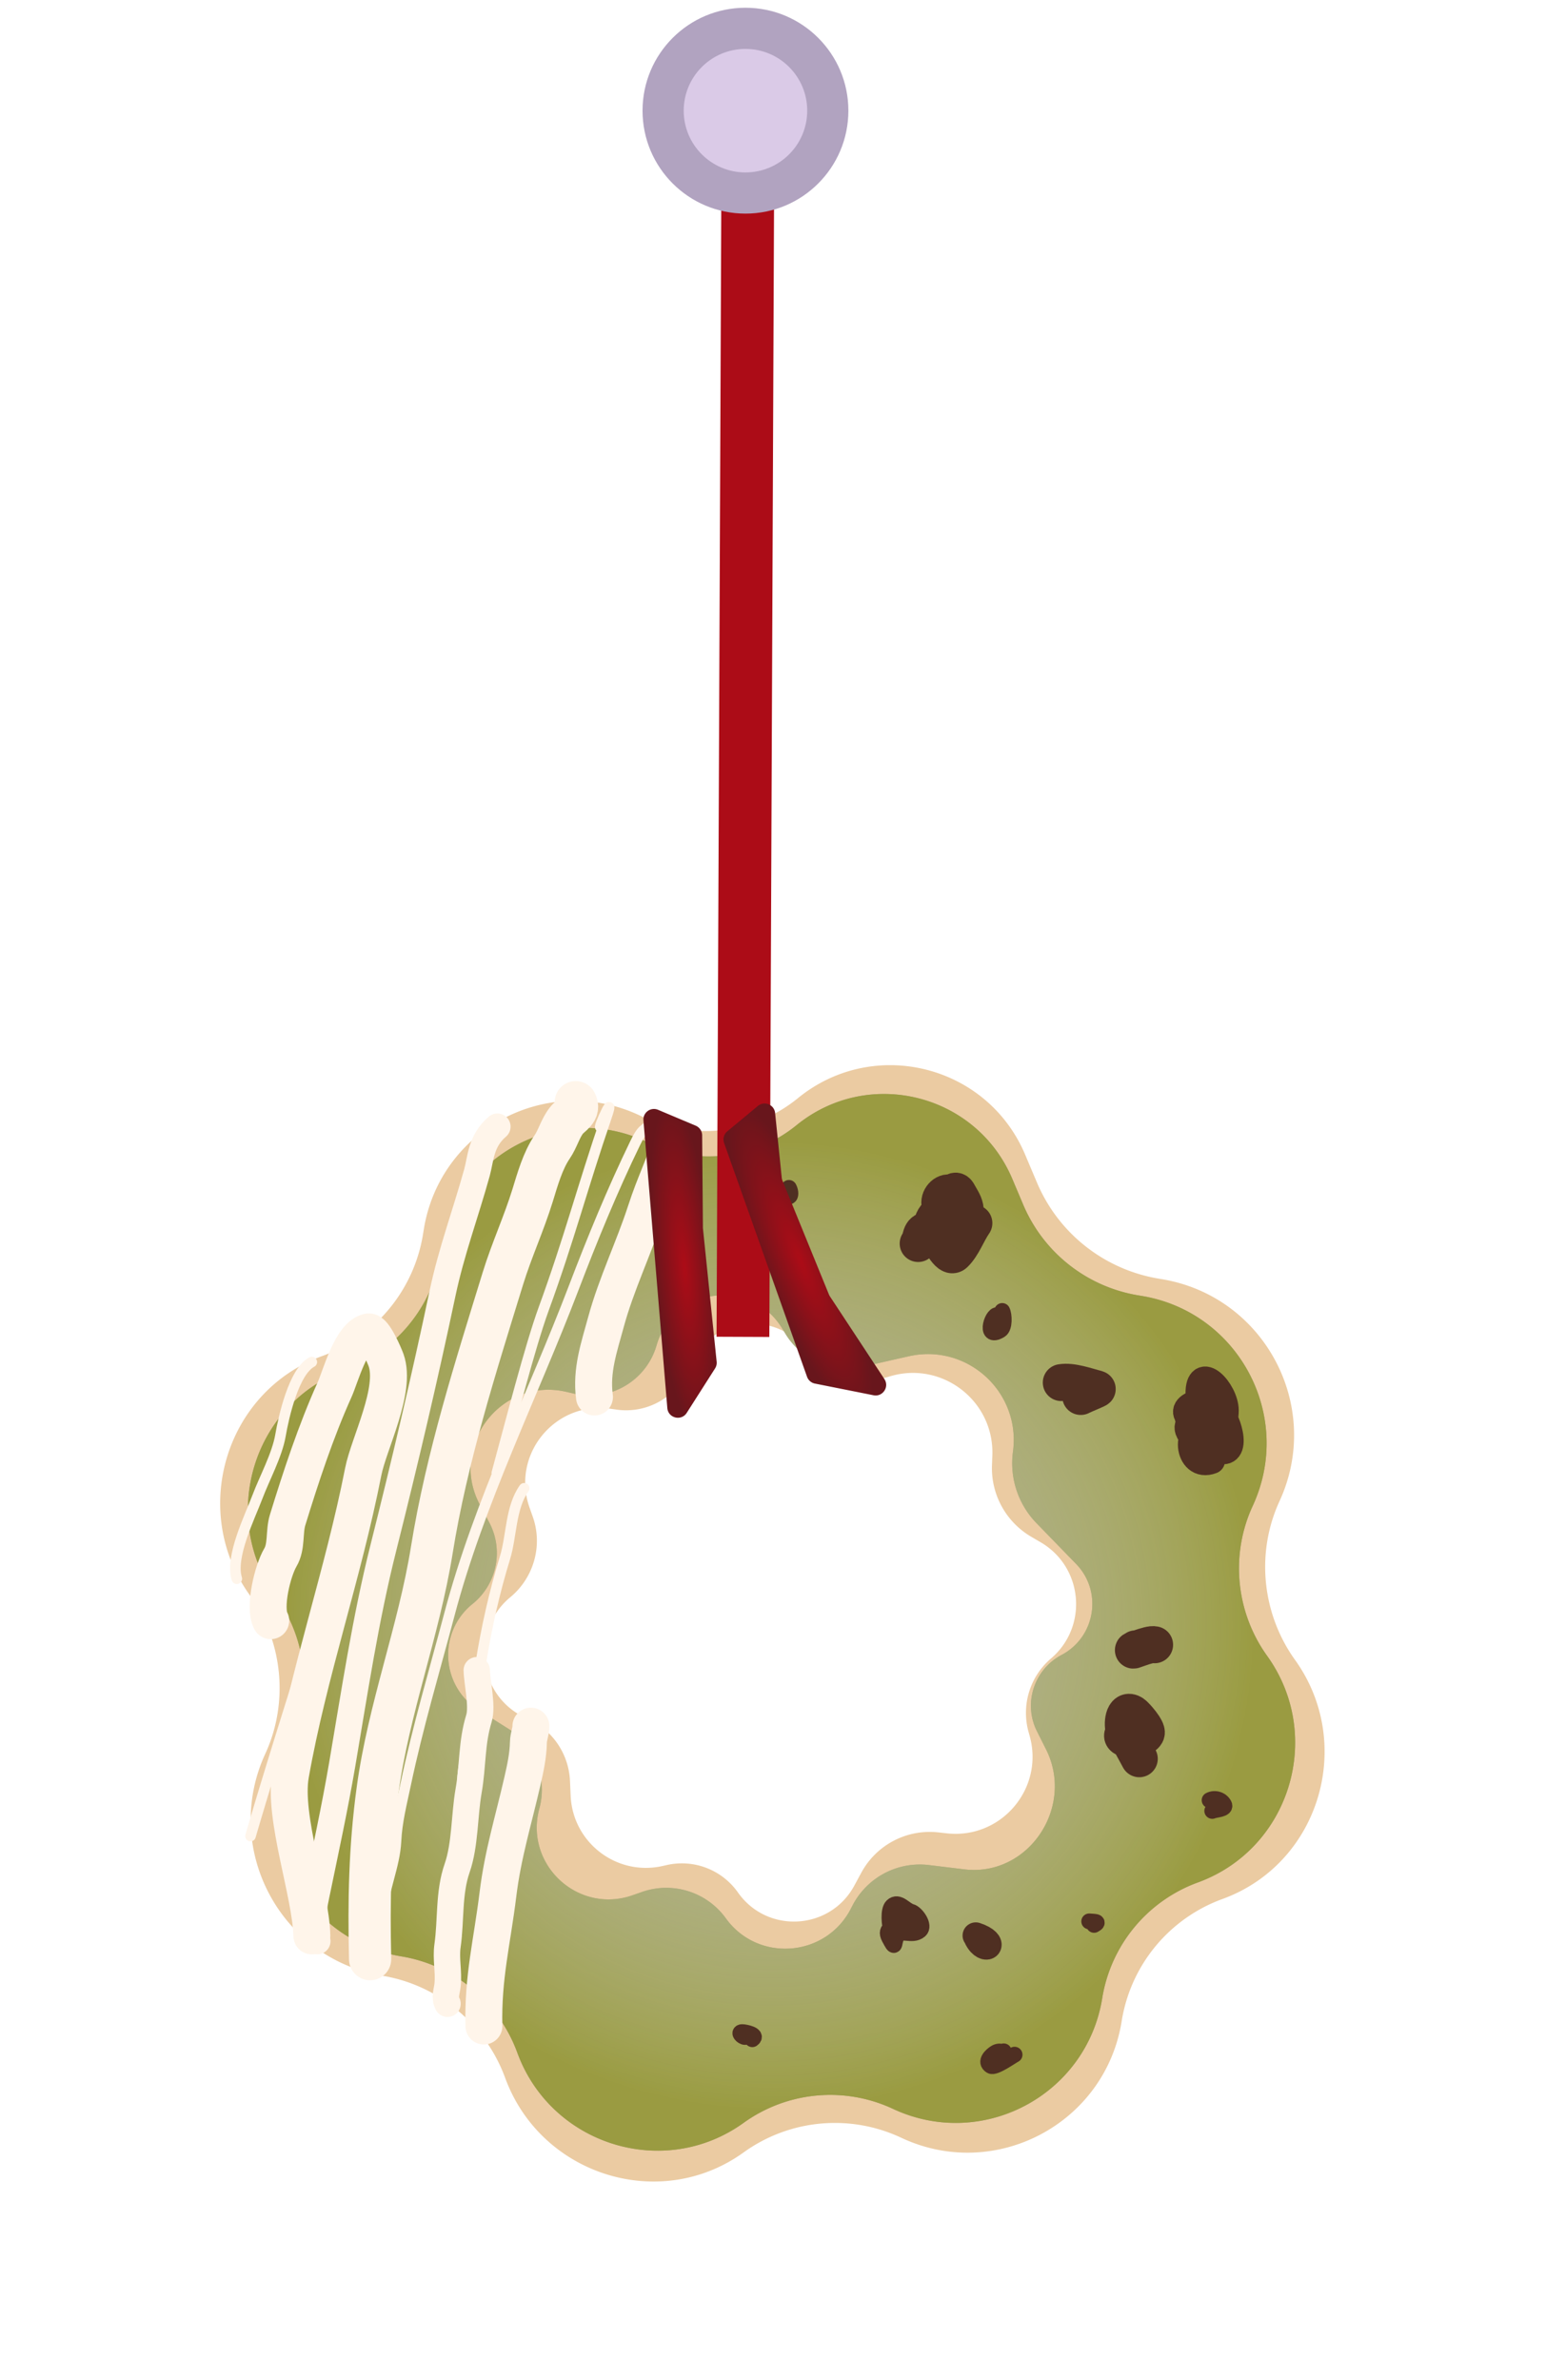
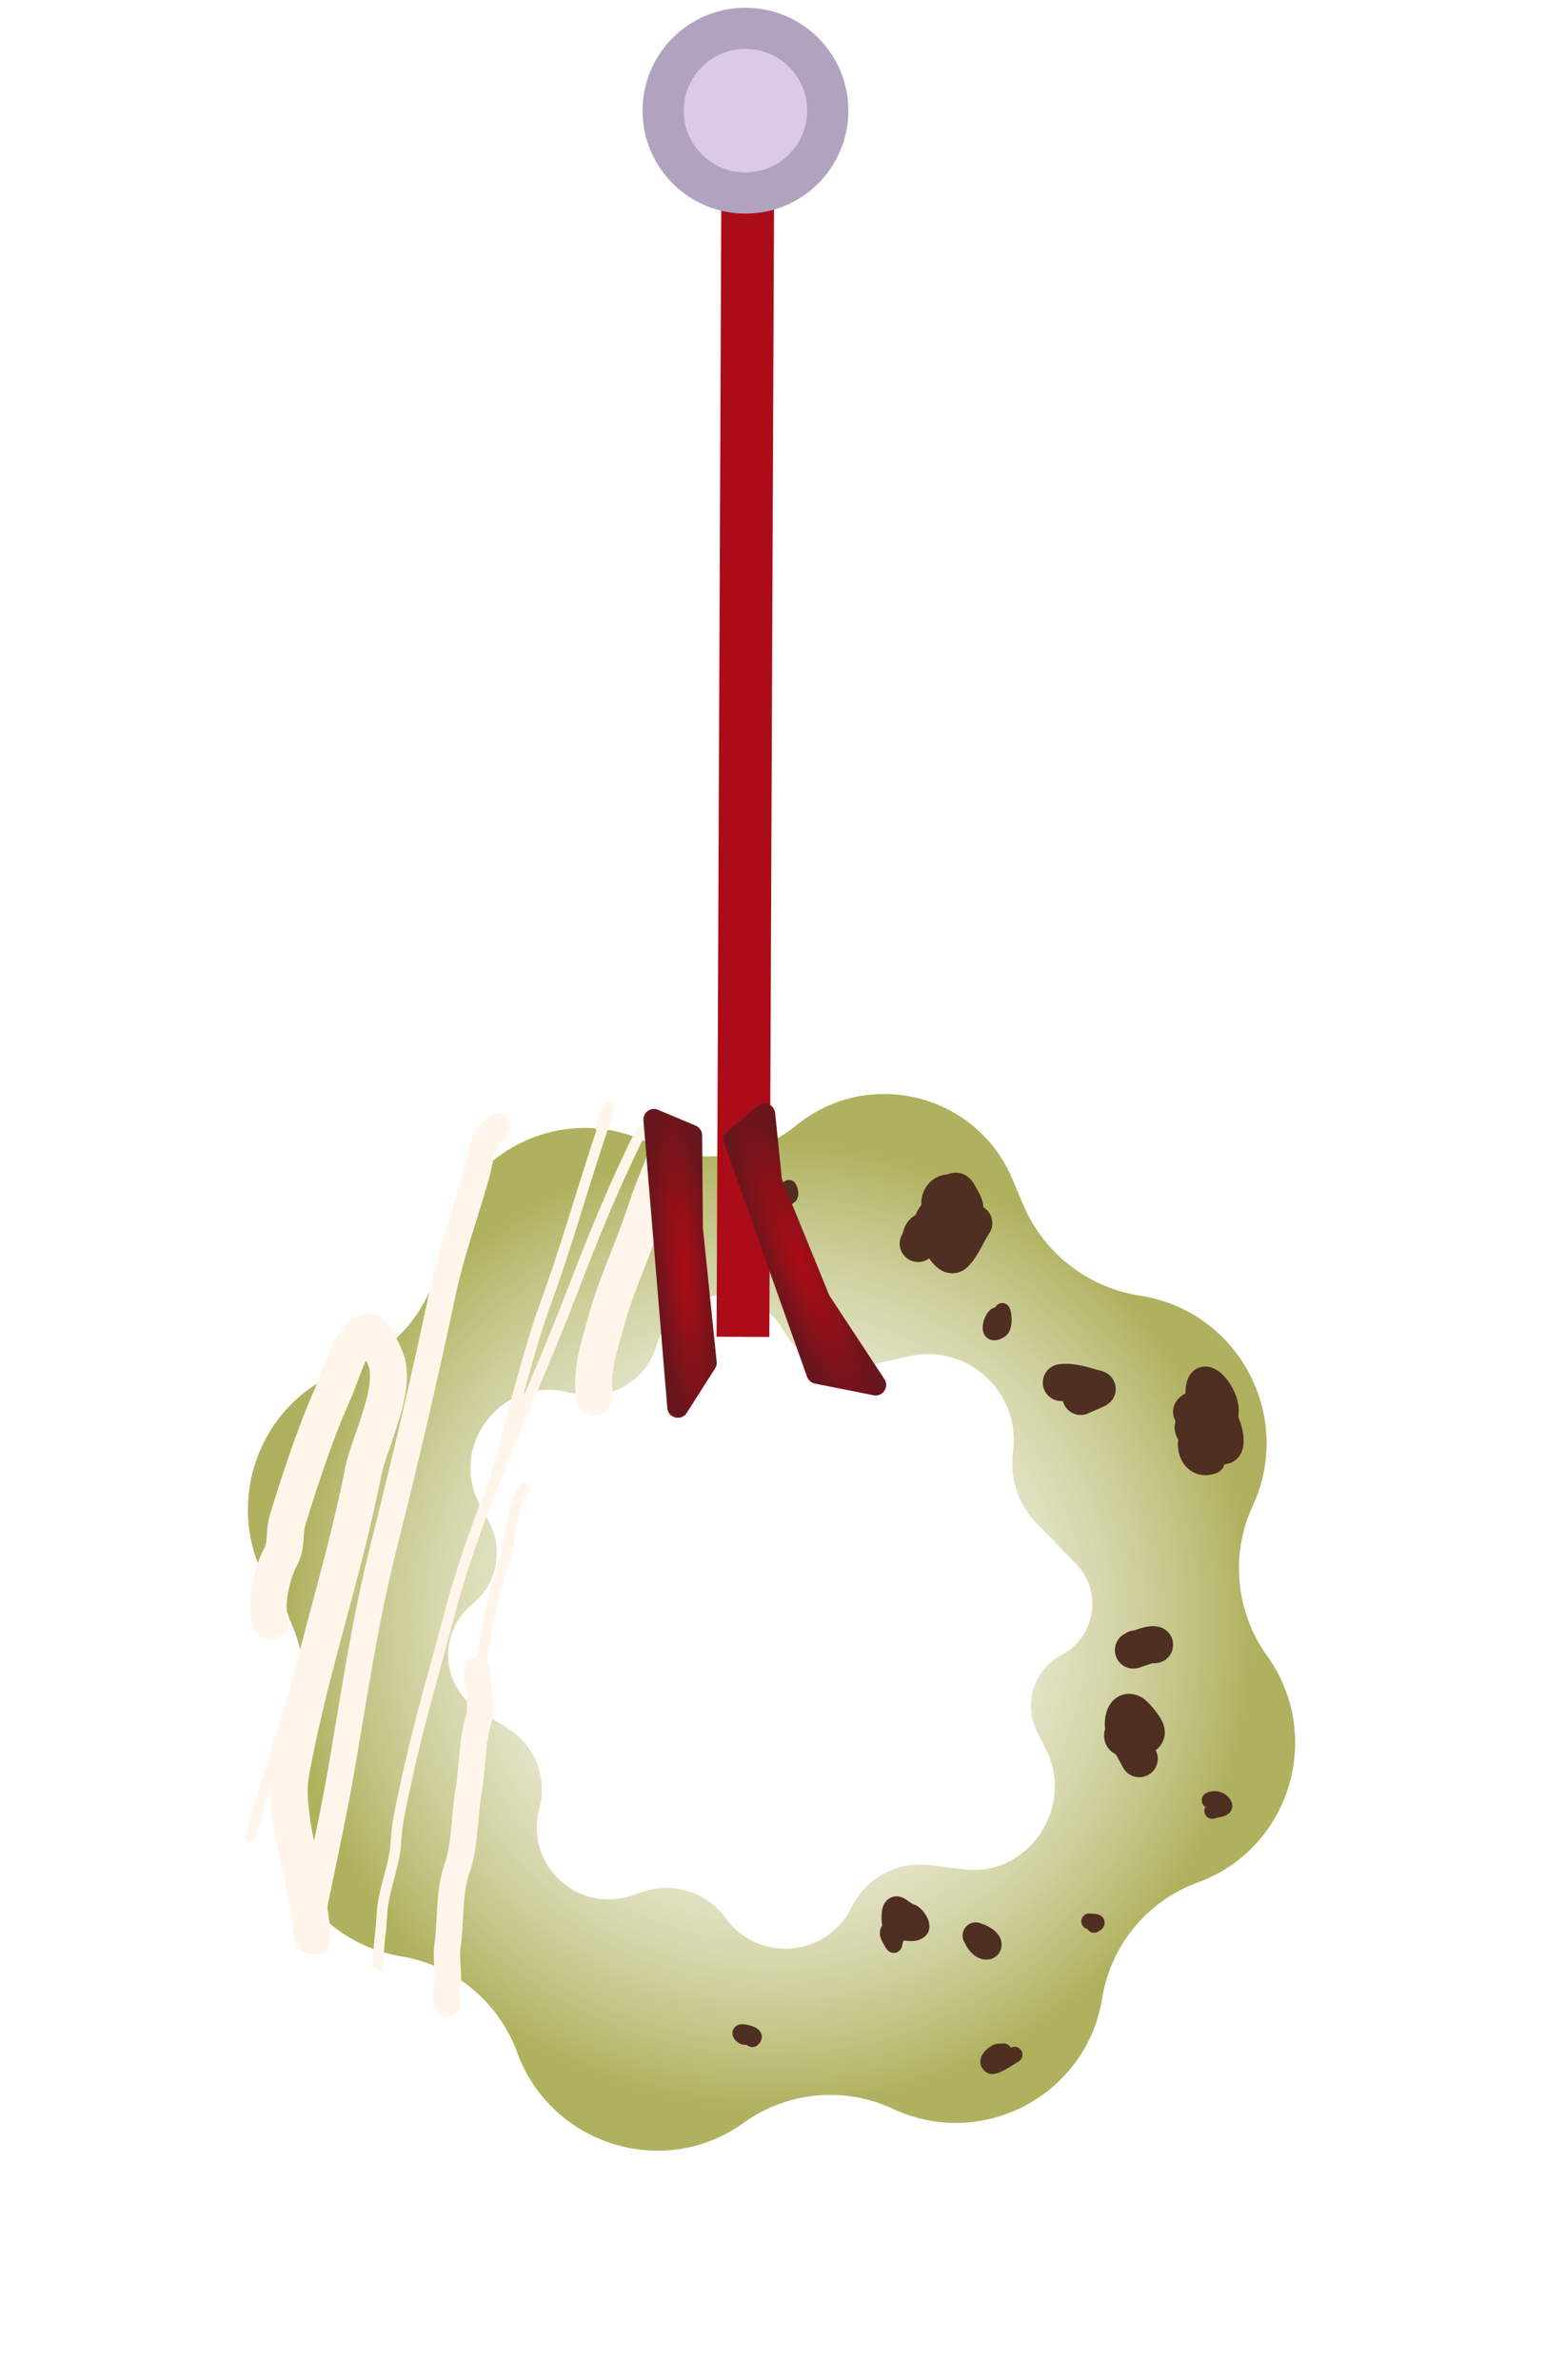
<svg xmlns="http://www.w3.org/2000/svg" width="293" height="451" fill="none">
  <g filter="url(#a)">
-     <path fill-rule="evenodd" clip-rule="evenodd" d="M121.22 207.358c-17.442-8.196-37.873 2.615-40.909 21.646l-.13.809a29.576 29.576 0 0 1-19.095 23.133c-18.416 6.701-25.178 29.382-13.755 45.307 6.272 8.744 7.445 20.297 2.945 30.072-8.254 17.928 2.793 38.806 22.258 42.067 10.614 1.778 19.506 9.247 23.207 19.351 6.741 18.402 29.296 25.571 45.196 14.114a29.578 29.578 0 0 1 29.868-2.775c17.813 8.37 38.679-2.671 41.78-22.107a29.579 29.579 0 0 1 19.095-23.133c18.417-6.701 25.178-29.381 13.756-45.306-6.272-8.745-7.445-20.298-2.945-30.073 8.254-17.927-2.786-38.804-22.251-42.065l-.676-.114a30.47 30.47 0 0 1-23.026-18.174l-2.264-5.347c-7.202-17.017-28.723-22.356-43.045-10.679a27.72 27.72 0 0 1-29.306 3.604l-.703-.33Zm-24.482 91.275c-7.784 6.459-6.16 18.986 3.125 22.998a13.554 13.554 0 0 1 8.163 11.84l.125 2.813c.395 8.882 8.72 15.251 17.397 13.308l.844-.189a12.993 12.993 0 0 1 13.464 5.2c5.551 7.886 17.455 7.19 22.049-1.289l1.338-2.47a14.733 14.733 0 0 1 14.563-7.627l1.66.183c10.302 1.132 18.478-8.521 15.667-18.497l-.184-.65a13.562 13.562 0 0 1 4.243-13.989c7.091-6.06 6.09-17.303-1.959-22.015l-1.797-1.052a15.045 15.045 0 0 1-7.434-13.531l.069-1.876c.374-10.277-9.423-17.904-19.294-15.021l-.6.175a14.094 14.094 0 0 1-14.538-4.223l-1.324-1.507c-6.372-7.249-18.159-5.169-21.665 3.823a12.874 12.874 0 0 1-13.863 8.061l-1.016-.149c-10.547-1.547-18.959 8.672-15.412 18.725l.625 1.773c1.912 5.421.178 11.515-4.246 15.186Z" fill="#EBCBA2" />
-     <path fill-rule="evenodd" clip-rule="evenodd" d="M122.497 212.342c-16.552-7.739-35.911 2.505-38.825 20.543l-.123.765a28.11 28.11 0 0 1-18.124 21.926c-17.494 6.376-23.988 27.809-13.127 42.934 5.945 8.278 7.011 19.171 2.73 28.421-7.846 16.958 2.618 36.734 21.053 39.786 10.055 1.664 18.46 8.673 21.961 18.246 6.395 17.487 27.769 24.175 42.882 13.298a28.108 28.108 0 0 1 28.323-2.651c16.904 7.903 36.674-2.558 39.649-20.979a28.109 28.109 0 0 1 18.124-21.926c17.495-6.376 23.989-27.81 13.128-42.934-5.945-8.279-7.012-19.171-2.731-28.421 7.847-16.959-2.614-36.734-21.049-39.786l-.643-.106a28.781 28.781 0 0 1-21.807-17.185l-2.065-4.883c-6.838-16.171-27.282-21.255-40.898-10.171a26.346 26.346 0 0 1-27.791 3.435l-.667-.312Zm-32.949 87.592c-6.604 5.331-6.025 15.566 1.136 20.08l5.651 3.562a13.64 13.64 0 0 1 5.882 15.113c-2.87 10.606 7.287 20.067 17.658 16.447l1.801-.629a13.914 13.914 0 0 1 15.878 4.985c6.088 8.436 18.952 7.439 23.716-1.838l.279-.542a14.36 14.36 0 0 1 14.496-7.703l6.687.812c12.193 1.481 21.03-11.823 15.493-22.782a945.33 945.33 0 0 1-1.705-3.394c-2.637-5.273-.544-11.691 4.677-14.453 6.434-3.405 7.809-12.031 2.749-17.24l-7.507-7.727a16.308 16.308 0 0 1-4.46-13.547c1.52-11.277-8.649-20.589-19.745-18.079l-8.691 1.967a13.646 13.646 0 0 1-14.657-6.179l-.683-1.115c-5.943-9.706-20.598-7.698-23.769 3.257-1.94 6.7-8.774 10.726-15.559 9.165l-1.542-.355C94.994 256.9 85 269.904 90.921 281.094l1.808 3.418c2.767 5.229 1.433 11.698-3.18 15.422Z" fill="#91926D" />
    <path fill-rule="evenodd" clip-rule="evenodd" d="M122.497 212.342c-16.552-7.739-35.911 2.505-38.825 20.543l-.123.765a28.11 28.11 0 0 1-18.124 21.926c-17.494 6.376-23.988 27.809-13.127 42.934 5.945 8.278 7.011 19.171 2.73 28.421-7.846 16.958 2.618 36.734 21.053 39.786 10.055 1.664 18.46 8.673 21.961 18.246 6.395 17.487 27.769 24.175 42.882 13.298a28.108 28.108 0 0 1 28.323-2.651c16.904 7.903 36.674-2.558 39.649-20.979a28.109 28.109 0 0 1 18.124-21.926c17.495-6.376 23.989-27.81 13.128-42.934-5.945-8.279-7.012-19.171-2.731-28.421 7.847-16.959-2.614-36.734-21.049-39.786l-.643-.106a28.781 28.781 0 0 1-21.807-17.185l-2.065-4.883c-6.838-16.171-27.282-21.255-40.898-10.171a26.346 26.346 0 0 1-27.791 3.435l-.667-.312Zm-32.949 87.592c-6.604 5.331-6.025 15.566 1.136 20.08l5.651 3.562a13.64 13.64 0 0 1 5.882 15.113c-2.87 10.606 7.287 20.067 17.658 16.447l1.801-.629a13.914 13.914 0 0 1 15.878 4.985c6.088 8.436 18.952 7.439 23.716-1.838l.279-.542a14.36 14.36 0 0 1 14.496-7.703l6.687.812c12.193 1.481 21.03-11.823 15.493-22.782a945.33 945.33 0 0 1-1.705-3.394c-2.637-5.273-.544-11.691 4.677-14.453 6.434-3.405 7.809-12.031 2.749-17.24l-7.507-7.727a16.308 16.308 0 0 1-4.46-13.547c1.52-11.277-8.649-20.589-19.745-18.079l-8.691 1.967a13.646 13.646 0 0 1-14.657-6.179l-.683-1.115c-5.943-9.706-20.598-7.698-23.769 3.257-1.94 6.7-8.774 10.726-15.559 9.165l-1.542-.355C94.994 256.9 85 269.904 90.921 281.094l1.808 3.418c2.767 5.229 1.433 11.698-3.18 15.422Z" fill="url(#b)" fill-opacity=".8" />
-     <path d="M91.707 379.912c-.214-9.273 1.542-15.814 2.666-24.978.924-7.536 2.912-13.901 4.611-21.315.572-2.494 1.113-4.97 1.165-7.513.02-1.012.49-2.101.469-3.015" stroke="url(#c)" stroke-width="7" stroke-linecap="round" />
    <path d="M112.662 260.722c-.669-5.043.876-9.409 2.185-14.228 1.943-7.148 5.222-13.867 7.514-20.904 1.848-5.675 3.225-7.925 4.979-13.62" stroke="url(#d)" stroke-width="7" stroke-linecap="round" />
    <path d="M84.815 375.693c-.64-1.209-.117-2.307.016-3.615.252-2.485-.368-4.92-.015-7.385.692-4.837.182-10.014 1.822-14.713 1.54-4.412 1.36-10.023 2.176-14.65.84-4.772.525-9.061 1.957-13.714.713-2.313-.36-6.781-.414-9.129" stroke="url(#e)" stroke-width="5" stroke-linecap="round" />
    <path d="M94.155 275.126c2.615-9.581 6.298-24.019 8.894-31.128 4.822-13.205 7.298-22.921 11.838-36.198m0 0c2.308-6.75-3.482 6.304 0 0Z" stroke="url(#f)" stroke-width="2" stroke-linecap="round" />
    <path d="M87.69 334.96c-.397-4.191 1.436-8.683 1.891-12.893.386-3.571.956-7.215 1.517-10.766 1.076-6.802 2.596-13.588 4.606-20.115 1.281-4.161 1.027-9.521 3.636-13.173" stroke="url(#g)" stroke-width="2" stroke-linecap="round" />
    <path d="M47.477 343.917c4.214-14.404 8.857-28.764 13.275-43.111a32.424 32.424 0 0 1 2.39-5.721c.926-1.748.587-3.832 2.053-5.367" stroke="url(#h)" stroke-width="2" stroke-linecap="round" />
-     <path d="M44.883 295.155c-1.31-4.135 2.443-11.63 3.906-15.512 1.33-3.528 3.727-7.924 4.364-11.627.597-3.47 2.523-12.117 5.943-13.926" stroke="url(#i)" stroke-width="2" stroke-linecap="round" />
    <path d="M124.421 208.39c-2.5 1.736-2.772 1.607-4.04 4.22-4.316 8.898-8.103 18.126-11.626 27.362-7.868 20.619-17.924 40.564-23.585 61.952-2.824 10.668-6.021 21.409-8.29 32.21-.766 3.646-1.65 7.031-1.83 10.753-.228 4.774-2.499 9.295-2.672 14.014-.112 3.046-.87 6.644-.561 9.562" stroke="url(#j)" stroke-width="2" stroke-linecap="round" />
-     <path d="M70.145 367.24c-.255-11.07-.068-21.055 1.413-31.989 2.097-15.493 7.802-30.119 10.28-45.541 2.81-17.492 8.29-34.622 13.485-51.496 1.642-5.332 3.987-10.403 5.625-15.722.908-2.95 1.907-6.537 3.685-9.138 1.077-1.577 1.535-3.521 2.726-5.037.849-1.081 2.652-1.781 1.762-3.462" stroke="url(#k)" stroke-width="8" stroke-linecap="round" />
    <path d="M60.14 363.825c-.916-4.638-.897-5.309-.241-8.489 1.722-8.351 3.533-16.65 4.969-25.061 2.339-13.706 4.375-27.398 7.77-40.91 4.057-16.152 7.797-32.022 11.236-48.311 1.674-7.927 4.398-15.196 6.524-22.874.726-2.619.687-5.982 3.866-8.689" stroke="url(#l)" stroke-width="5" stroke-linecap="round" />
    <path d="M51.307 303.103c-1.347-2.546.374-9.527 1.835-11.988 1.225-2.065.677-4.853 1.363-7.082 2.535-8.23 5.343-16.788 8.907-24.703 1.155-2.565 3.125-10.252 6.417-10.948 1.037-.219 3.023 4.469 3.334 5.335 2.038 5.677-3.273 15.813-4.319 21.139-3.829 19.506-10.398 38.193-13.788 57.441-1.422 8.072 3.863 22.471 4.05 30.539" stroke="url(#m)" stroke-width="7" stroke-linecap="round" />
    <path d="M229.673 272.78c-4.764 1.84-5.498-7.008-.579-5.906 4.151.929 1.606-7.234-.58-5.906-.78.474-1.163 1.558-1.702 2.281-.377.506-1.705.308-1.756.498-.362 1.327 2.781 5.562 3.494 6.909 2.416 4.567 3.73-5.736 3.718-7.404-.026-3.768-5.132-9.101-5.09-3.13.006.981-.062 2.217-.168 3.195-.182 1.679-2.648 2.173-1.683 3.997 1.409 2.663 2.403 1.978 4.933 3.214 4.785 2.339 2.792-5.28.62-7.533-2.941-3.049-9.693.413-3.602 2.51" stroke="#4F2F22" stroke-width="5" stroke-linecap="round" />
    <path d="M229.749 339.149c.519-.275 2.722-.274 2.239-1.185-.539-1.019-1.811-1.335-2.739-.844M189.283 245.34c-1.015-1.132-3.042 4.735.29 2.713.857-.521.751-2.914.369-3.635" stroke="#4F2F22" stroke-width="3" stroke-linecap="round" />
    <path d="M215.922 329.268c-.942-1.78-1.991-3.548-2.844-5.374-.428-.918-.238-4.438 1.64-3.161.545.37 2.799 2.955 2.528 3.694-.545 1.487-5.329 1.482-4.378.151M218.824 307.669c-.924-.346-5.412 1.717-3.609.763M204.822 260.621c.711-.377 3.3-1.389 3.127-1.432-2.019-.507-4.764-1.544-6.815-1.203" stroke="#4F2F22" stroke-width="7" stroke-linecap="round" />
    <path d="M148.855 222.019c.813 1.536 1.268.228.659-.922" stroke="#4F2F22" stroke-width="3" stroke-linecap="round" />
    <path d="M184.573 227.769c-1.228 1.76-2.125 4.344-3.669 5.826-1.132 1.087-2.961-3.062-3.497-3.659-1.787-1.991.013-4.477 2.571-4.832 1.256-.174 3.533 2.881 2.889-.318-.185-.917-.821-1.792-1.257-2.615-.559-1.057-.861.037-1.652-.114-1.142-.217-2.271 1.366-1.693 2.457.629 1.189.988 1.782 2.184 2.443.593.328 2.315.763 2.612 1.325 1.338 2.529-6.032.693-6.444.702-2.53.059-1.727 1.421-2.608 2.654" stroke="#4F2F22" stroke-width="7" stroke-linecap="round" />
    <path d="M207.354 360.743c1.225-.648-.059-.571-.922-.659" stroke="#4F2F22" stroke-width="3" stroke-linecap="round" />
    <path d="M184.928 362.768c4.267 1.41 1.876 3.546.301.568" stroke="#4F2F22" stroke-width="5" stroke-linecap="round" />
    <path d="M142.577 382.408c1.203-.843-1.435-1.352-1.92-1.341-.832.019.026.931.55.919M192.282 385.342c-.684.362-3.762 2.564-4.485 2.118-1.246-.768.077-2.025.85-2.487 1.938-1.16 3.075 2.562 1.58-.263M168.944 361.82c-.383-.97-.656-3.856.158-4.637 1.174-1.127 2.424.79 3.563 1.076.978.246 2.715 2.649 1.656 3.551-1.508 1.284-3.682-.516-4.442 1.235-.587 1.353-.09 2.538-1.356.145-1.026-1.939 1.047-1.938 2.187-2.909.688-.586.093-1.668.397-2.439.33-.838.185.33.756.587.288.13-.821-.228-.376.613l.592 1.12" stroke="#4F2F22" stroke-width="3" stroke-linecap="round" />
  </g>
  <g filter="url(#n)">
    <path d="m141.756 20.497-.951 228.823" stroke="#AC0C17" stroke-width="10" />
  </g>
  <g filter="url(#o)">
    <path d="M121.947 208.307c-.124-1.497 1.386-2.592 2.77-2.008l7.133 3.006a2 2 0 0 1 1.223 1.826l.146 17.592 2.602 25.302c.046.449-.06.9-.303 1.28l-5.366 8.418c-1.03 1.615-3.521.999-3.68-.91l-4.525-54.506Z" fill="url(#p)" />
  </g>
  <g filter="url(#q)">
    <path d="M137.23 212.583a2 2 0 0 1 .608-2.208l5.795-4.807c1.231-1.022 3.103-.256 3.266 1.335l1.258 12.263c.019.19.065.376.137.552l8.807 21.579c.049.12.11.236.181.344l10.332 15.685c.977 1.483-.319 3.409-2.061 3.062l-11.111-2.215a2 2 0 0 1-1.493-1.293l-15.719-44.297Z" fill="url(#r)" />
  </g>
  <circle cx="141.28" cy="20.973" r="19.505" fill="#B1A3C0" />
  <g filter="url(#s)">
    <circle cx="141.28" cy="20.972" r="11.703" fill="#DACAE7" />
  </g>
  <defs>
    <linearGradient id="c" x1="85.392" y1="331.147" x2="106.932" y2="371.855" gradientUnits="userSpaceOnUse">
      <stop stop-color="#FFF5EA" />
    </linearGradient>
    <linearGradient id="d" x1="111.53" y1="220.336" x2="128.473" y2="252.357" gradientUnits="userSpaceOnUse">
      <stop stop-color="#FFF5EA" />
    </linearGradient>
    <linearGradient id="e" x1="75.128" y1="320.545" x2="100.044" y2="367.635" gradientUnits="userSpaceOnUse">
      <stop stop-color="#FFF5EA" />
    </linearGradient>
    <linearGradient id="f" x1="92.789" y1="217.776" x2="116.796" y2="263.147" gradientUnits="userSpaceOnUse">
      <stop stop-color="#FFF5EA" />
    </linearGradient>
    <linearGradient id="g" x1="83.018" y1="286.649" x2="104.011" y2="326.324" gradientUnits="userSpaceOnUse">
      <stop stop-color="#FFF5EA" />
    </linearGradient>
    <linearGradient id="h" x1="47.071" y1="299.308" x2="65.601" y2="334.327" gradientUnits="userSpaceOnUse">
      <stop stop-color="#FFF5EA" />
    </linearGradient>
    <linearGradient id="i" x1="45.056" y1="261.518" x2="58.923" y2="287.726" gradientUnits="userSpaceOnUse">
      <stop stop-color="#FFF5EA" />
    </linearGradient>
    <linearGradient id="j" x1="72.46" y1="232.031" x2="123.777" y2="344.823" gradientUnits="userSpaceOnUse">
      <stop stop-color="#FFF5EA" />
    </linearGradient>
    <linearGradient id="k" x1="60.332" y1="230.671" x2="118.935" y2="341.425" gradientUnits="userSpaceOnUse">
      <stop stop-color="#FFF5EA" />
    </linearGradient>
    <linearGradient id="l" x1="49.035" y1="233.424" x2="105.37" y2="339.893" gradientUnits="userSpaceOnUse">
      <stop stop-color="#FFF5EA" />
    </linearGradient>
    <linearGradient id="m" x1="42.227" y1="262.876" x2="87.242" y2="347.949" gradientUnits="userSpaceOnUse">
      <stop stop-color="#FFF5EA" />
    </linearGradient>
    <filter id="a" x="37.728" y="197.839" width="217.311" height="219.541" filterUnits="userSpaceOnUse" color-interpolation-filters="sRGB">
      <feFlood flood-opacity="0" result="BackgroundImageFix" />
      <feColorMatrix in="SourceAlpha" values="0 0 0 0 0 0 0 0 0 0 0 0 0 0 0 0 0 0 127 0" result="hardAlpha" />
      <feOffset dy="4" />
      <feGaussianBlur stdDeviation="2" />
      <feComposite in2="hardAlpha" operator="out" />
      <feColorMatrix values="0 0 0 0 0 0 0 0 0 0 0 0 0 0 0 0 0 0 0.25 0" />
      <feBlend in2="BackgroundImageFix" result="effect1_dropShadow_1906_2415" />
      <feBlend in="SourceGraphic" in2="effect1_dropShadow_1906_2415" result="shape" />
    </filter>
    <filter id="n" x="131.805" y="20.476" width="18.951" height="236.865" filterUnits="userSpaceOnUse" color-interpolation-filters="sRGB">
      <feFlood flood-opacity="0" result="BackgroundImageFix" />
      <feColorMatrix in="SourceAlpha" values="0 0 0 0 0 0 0 0 0 0 0 0 0 0 0 0 0 0 127 0" result="hardAlpha" />
      <feOffset dy="4" />
      <feGaussianBlur stdDeviation="2" />
      <feComposite in2="hardAlpha" operator="out" />
      <feColorMatrix values="0 0 0 0 0 0 0 0 0 0 0 0 0 0 0 0 0 0 0.25 0" />
      <feBlend in2="BackgroundImageFix" result="effect1_dropShadow_1906_2415" />
      <feBlend in="SourceGraphic" in2="effect1_dropShadow_1906_2415" result="shape" />
    </filter>
    <filter id="o" x="117.94" y="206.139" width="21.892" height="66.511" filterUnits="userSpaceOnUse" color-interpolation-filters="sRGB">
      <feFlood flood-opacity="0" result="BackgroundImageFix" />
      <feColorMatrix in="SourceAlpha" values="0 0 0 0 0 0 0 0 0 0 0 0 0 0 0 0 0 0 127 0" result="hardAlpha" />
      <feOffset dy="4" />
      <feGaussianBlur stdDeviation="2" />
      <feComposite in2="hardAlpha" operator="out" />
      <feColorMatrix values="0 0 0 0 0 0 0 0 0 0 0 0 0 0 0 0 0 0 0.25 0" />
      <feBlend in2="BackgroundImageFix" result="effect1_dropShadow_1906_2415" />
      <feBlend in="SourceGraphic" in2="effect1_dropShadow_1906_2415" result="shape" />
    </filter>
    <filter id="q" x="133.115" y="205.104" width="38.835" height="63.325" filterUnits="userSpaceOnUse" color-interpolation-filters="sRGB">
      <feFlood flood-opacity="0" result="BackgroundImageFix" />
      <feColorMatrix in="SourceAlpha" values="0 0 0 0 0 0 0 0 0 0 0 0 0 0 0 0 0 0 127 0" result="hardAlpha" />
      <feOffset dy="4" />
      <feGaussianBlur stdDeviation="2" />
      <feComposite in2="hardAlpha" operator="out" />
      <feColorMatrix values="0 0 0 0 0 0 0 0 0 0 0 0 0 0 0 0 0 0 0.25 0" />
      <feBlend in2="BackgroundImageFix" result="effect1_dropShadow_1906_2415" />
      <feBlend in="SourceGraphic" in2="effect1_dropShadow_1906_2415" result="shape" />
    </filter>
    <filter id="s" x="124.577" y=".27" width="33.406" height="41.406" filterUnits="userSpaceOnUse" color-interpolation-filters="sRGB">
      <feFlood flood-opacity="0" result="BackgroundImageFix" />
      <feColorMatrix in="SourceAlpha" values="0 0 0 0 0 0 0 0 0 0 0 0 0 0 0 0 0 0 127 0" result="hardAlpha" />
      <feMorphology radius="1" operator="dilate" in="SourceAlpha" result="effect1_dropShadow_1906_2415" />
      <feOffset dy="-4" />
      <feGaussianBlur stdDeviation="2" />
      <feComposite in2="hardAlpha" operator="out" />
      <feColorMatrix values="0 0 0 0 0 0 0 0 0 0 0 0 0 0 0 0 0 0 0.25 0" />
      <feBlend in2="BackgroundImageFix" result="effect1_dropShadow_1906_2415" />
      <feColorMatrix in="SourceAlpha" values="0 0 0 0 0 0 0 0 0 0 0 0 0 0 0 0 0 0 127 0" result="hardAlpha" />
      <feMorphology radius="1" operator="dilate" in="SourceAlpha" result="effect2_dropShadow_1906_2415" />
      <feOffset dy="4" />
      <feGaussianBlur stdDeviation="2" />
      <feComposite in2="hardAlpha" operator="out" />
      <feColorMatrix values="0 0 0 0 0 0 0 0 0 0 0 0 0 0 0 0 0 0 0.25 0" />
      <feBlend in2="effect1_dropShadow_1906_2415" result="effect2_dropShadow_1906_2415" />
      <feBlend in="SourceGraphic" in2="effect2_dropShadow_1906_2415" result="shape" />
    </filter>
    <radialGradient id="b" cx="0" cy="0" r="1" gradientUnits="userSpaceOnUse" gradientTransform="matrix(45 80.5 -80.059 44.754 146 304)">
      <stop stop-color="#fff" stop-opacity=".2" />
      <stop offset="1" stop-color="#9C9E36" />
    </radialGradient>
    <radialGradient id="p" cx="0" cy="0" r="1" gradientUnits="userSpaceOnUse" gradientTransform="rotate(84.648 -64.9 189.413) scale(31.962 5.784)">
      <stop stop-color="#AC0C17" />
      <stop offset="1" stop-color="#68161C" />
    </radialGradient>
    <radialGradient id="r" cx="0" cy="0" r="1" gradientUnits="userSpaceOnUse" gradientTransform="rotate(67.799 -98.977 230.377) scale(31.402 7.195)">
      <stop stop-color="#AC0C17" />
      <stop offset="1" stop-color="#68161C" />
    </radialGradient>
  </defs>
</svg>